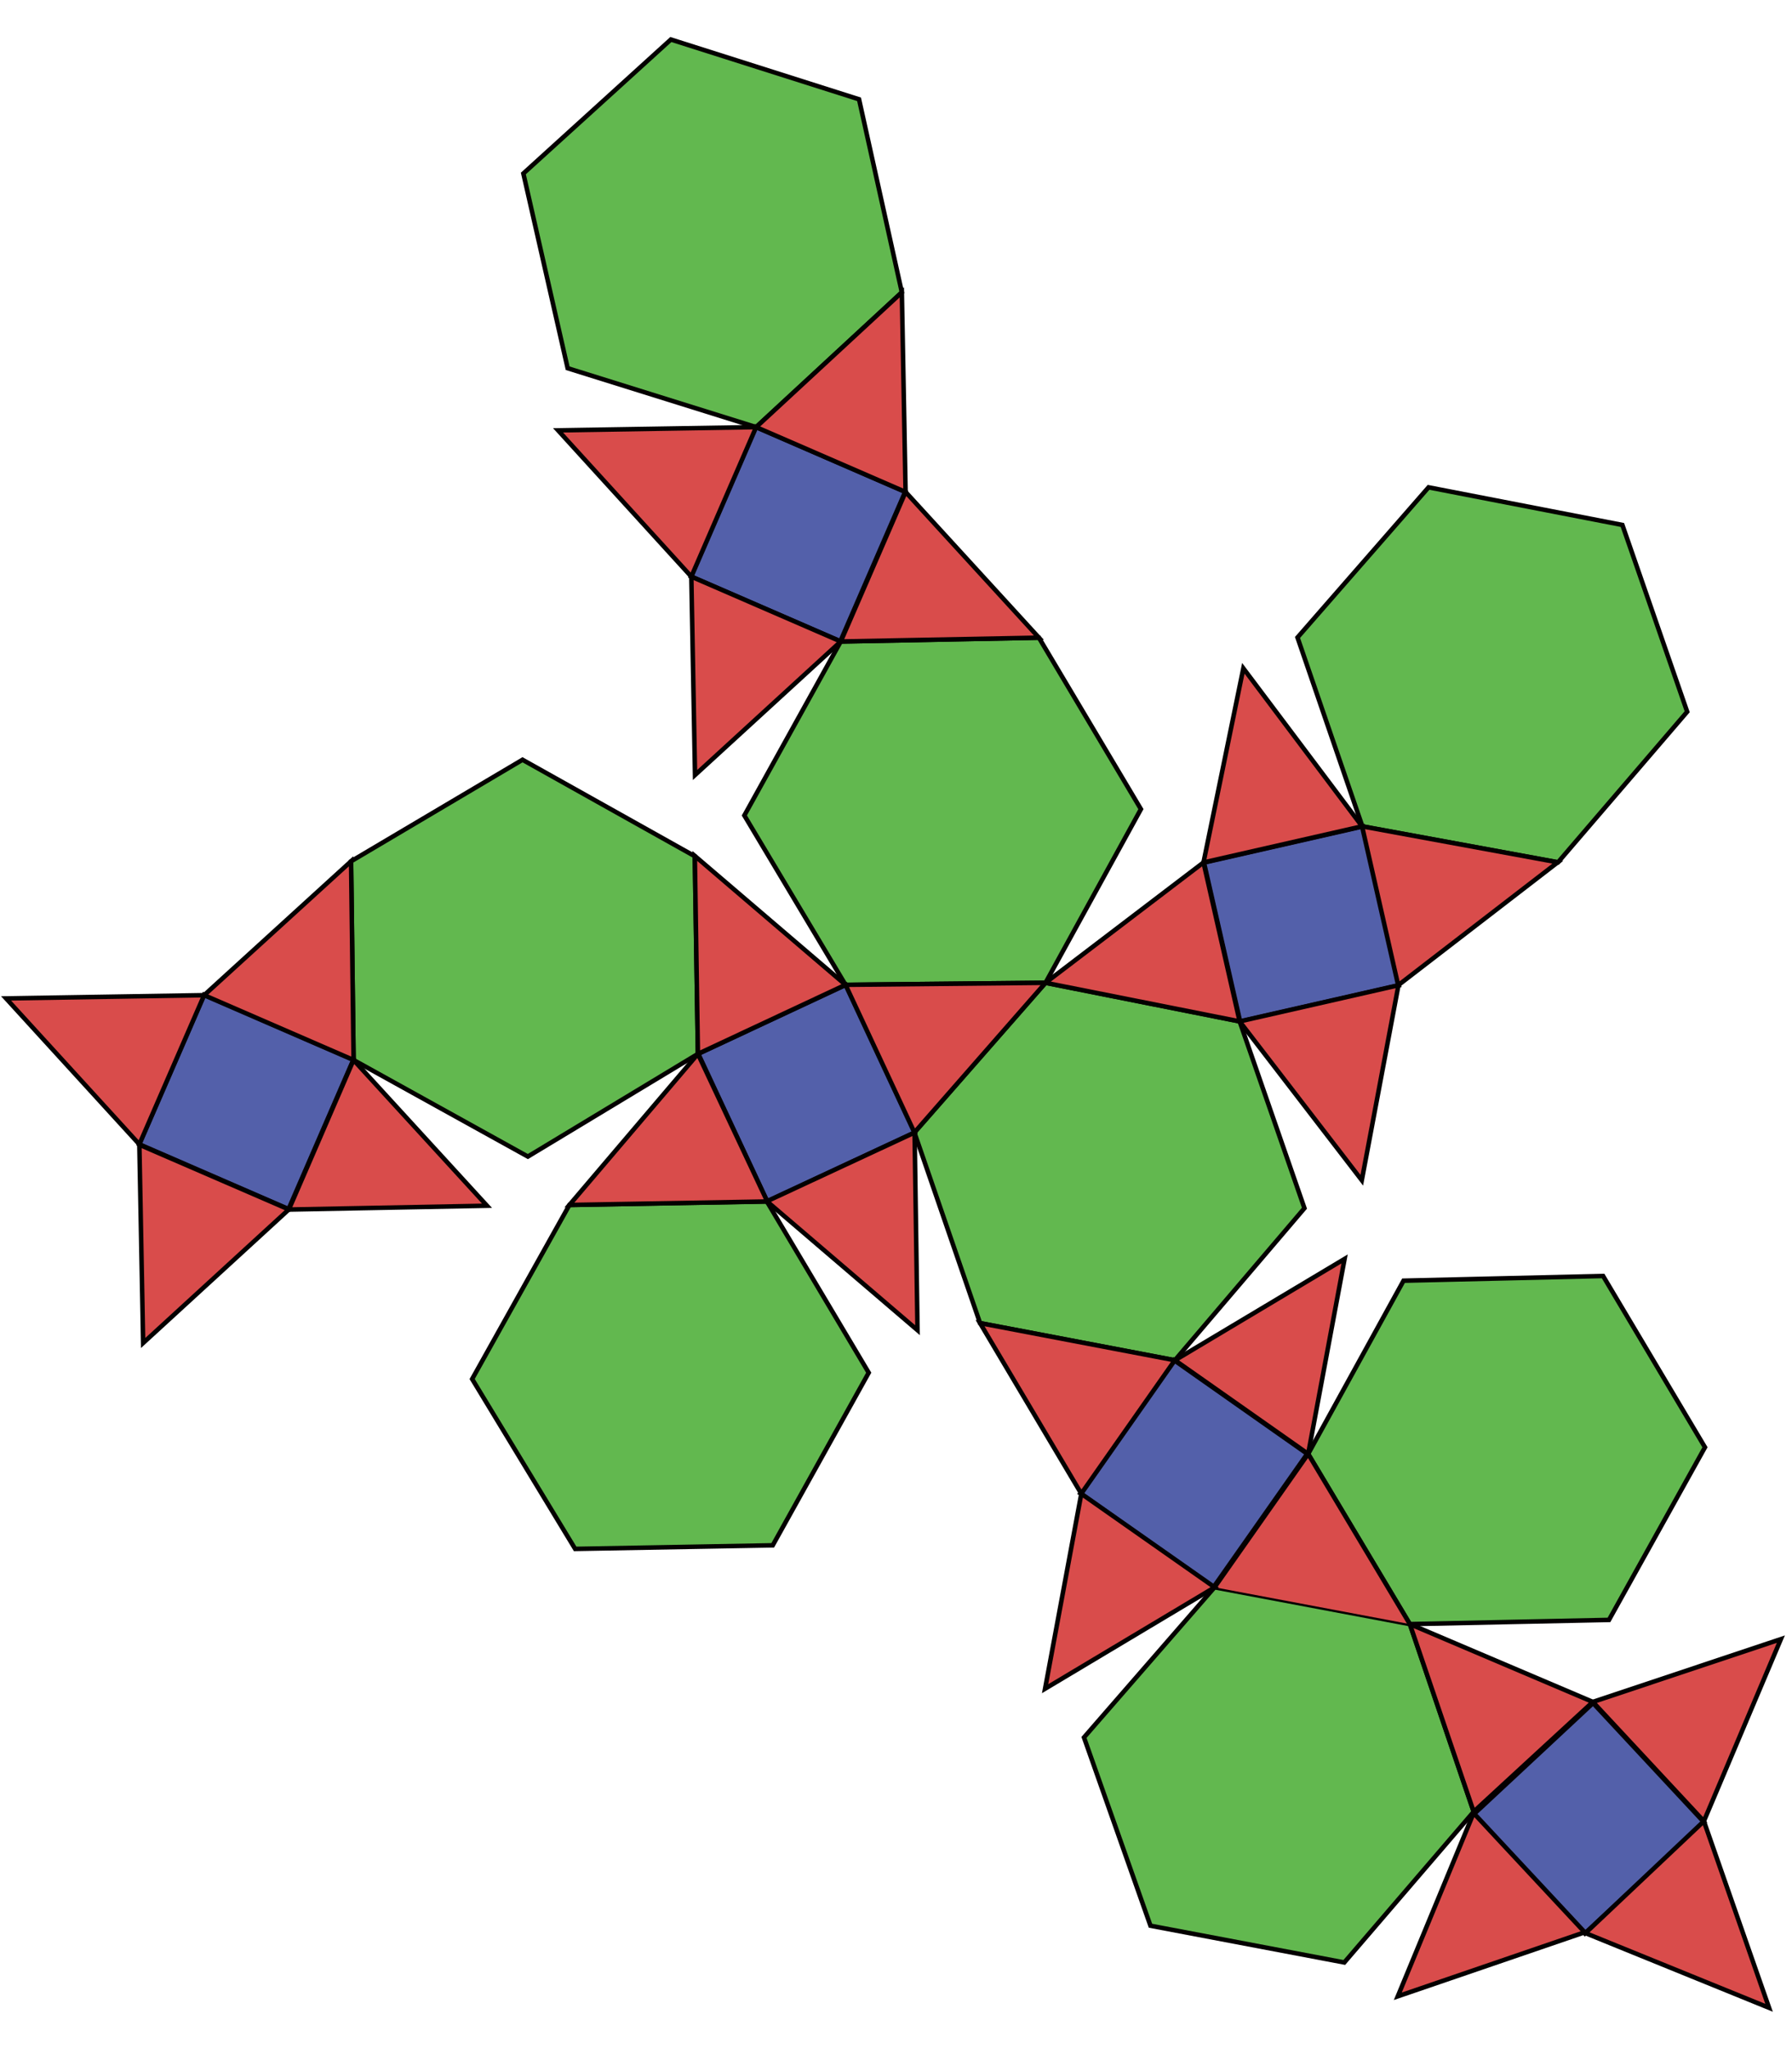
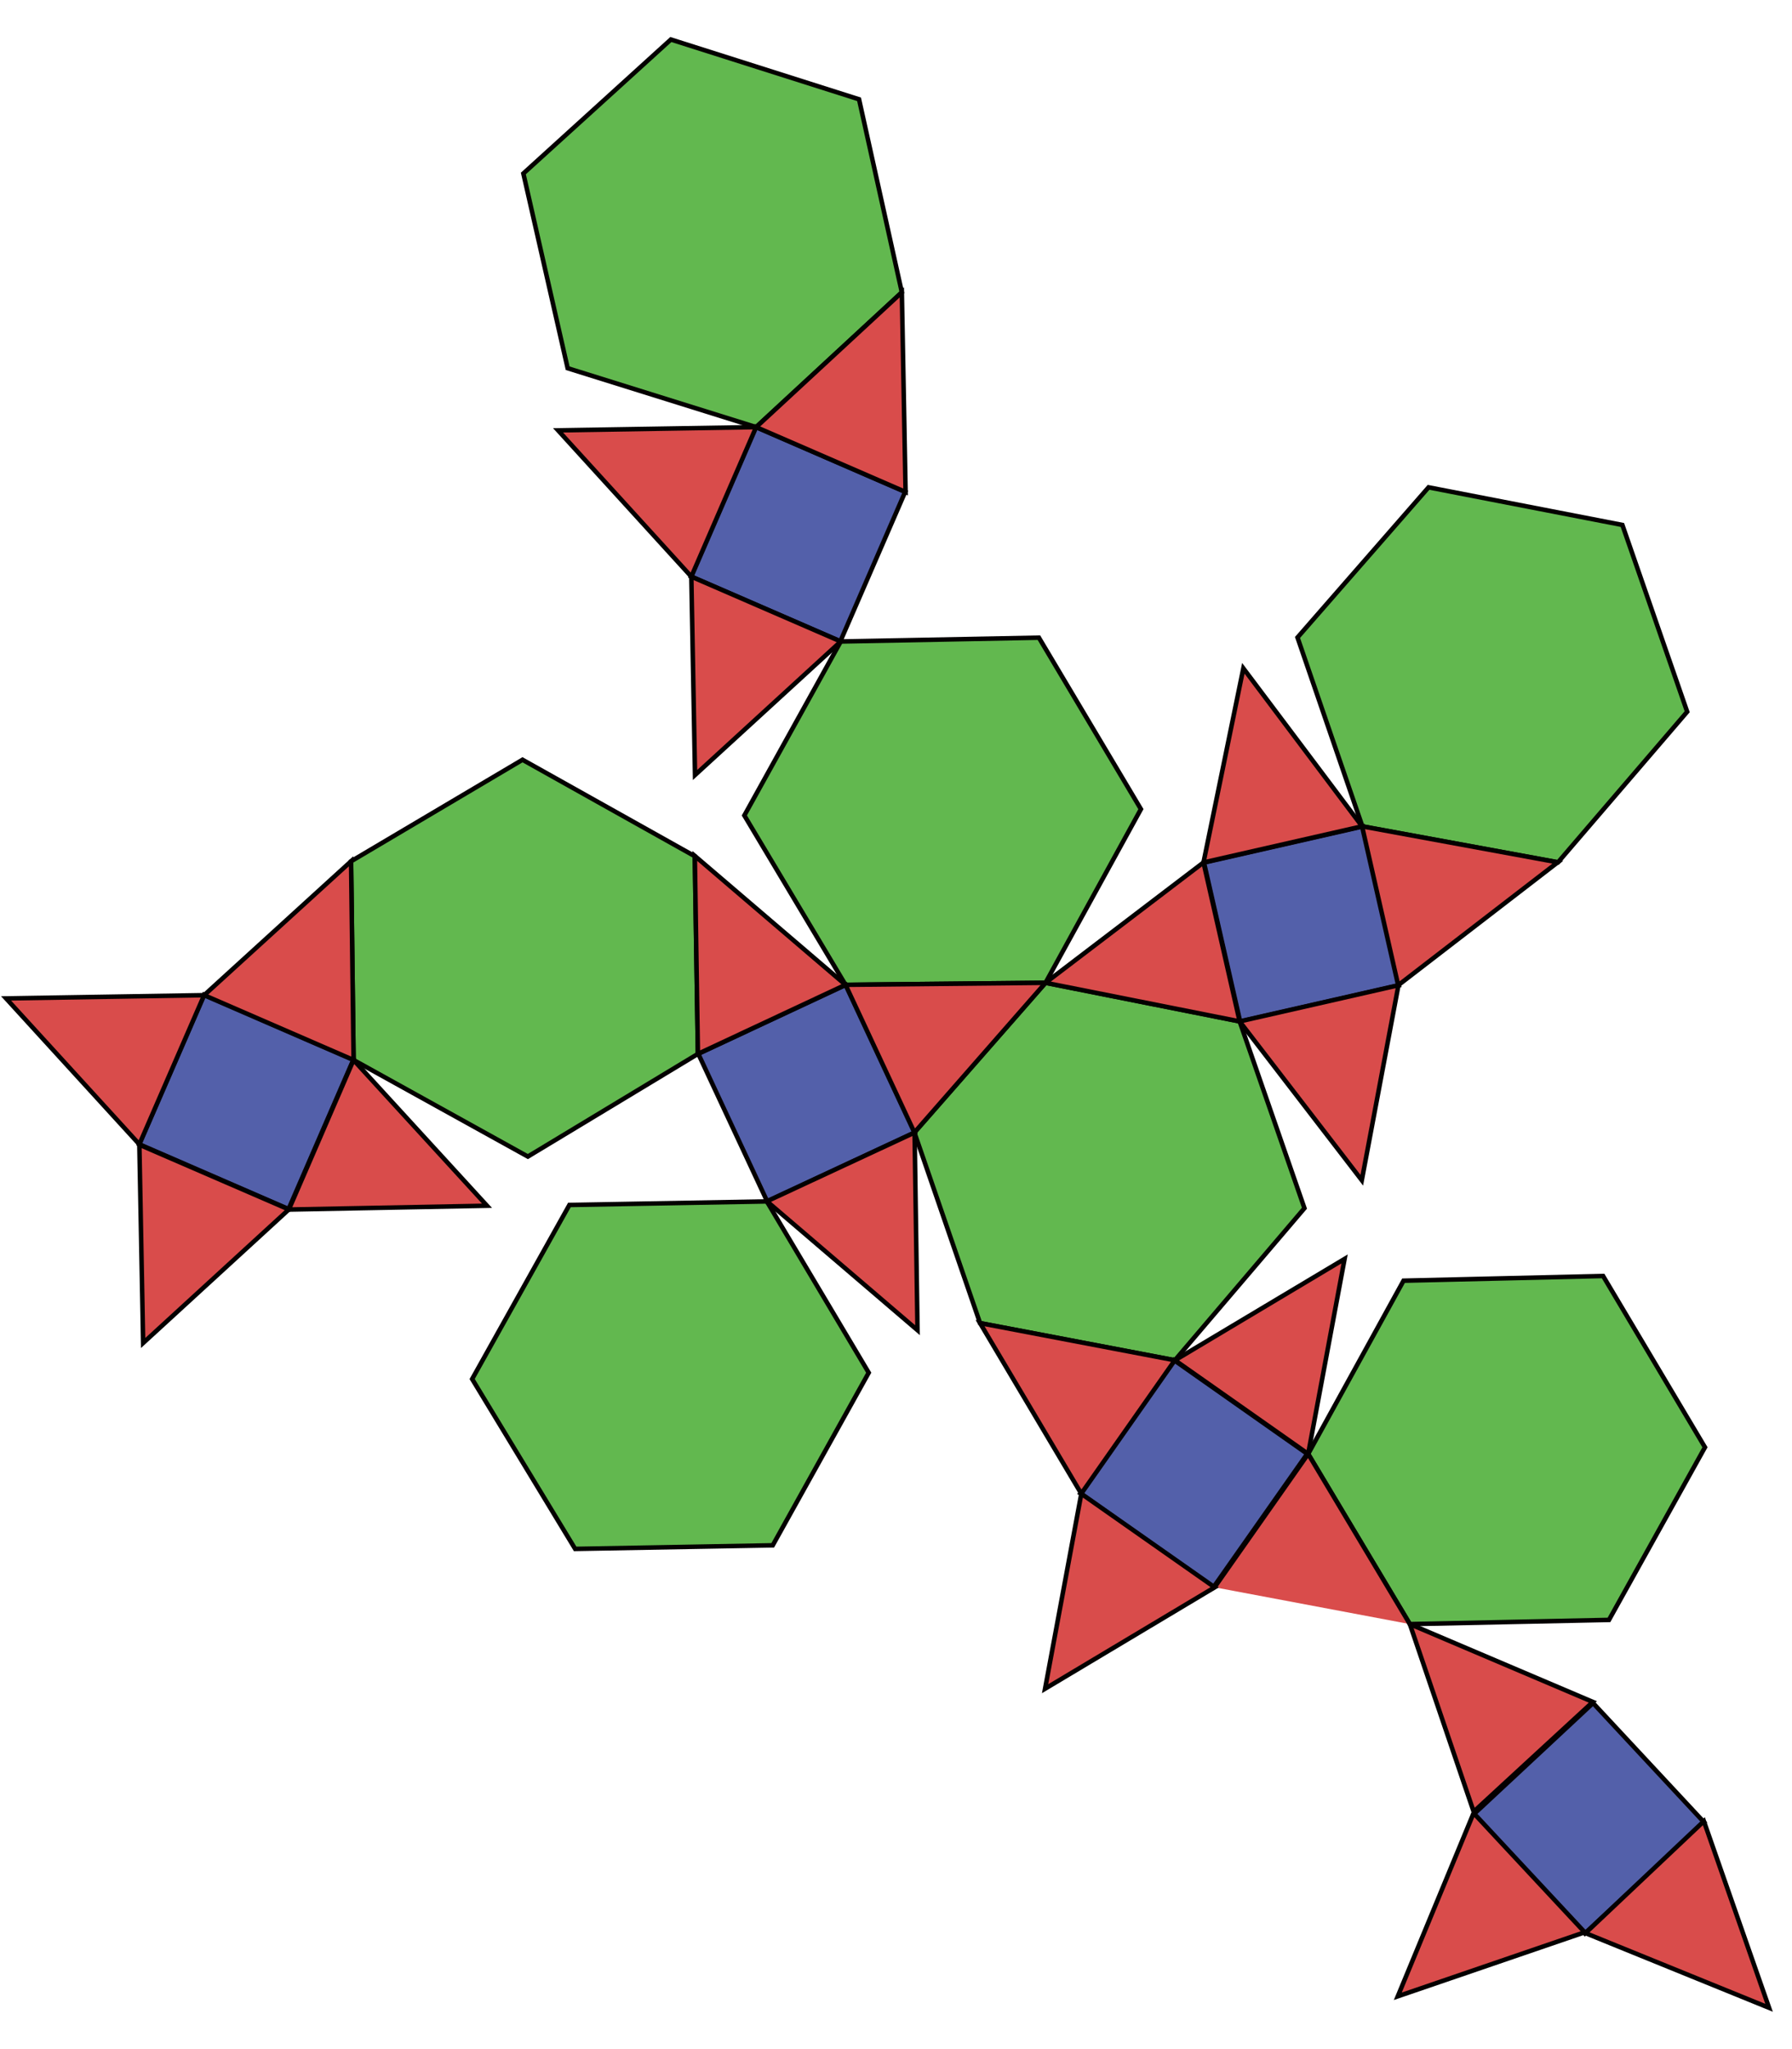
<svg xmlns="http://www.w3.org/2000/svg" version="1.1" id="圖層_1" x="0px" y="0px" width="396.85px" height="453.54px" viewBox="0 0 396.85 453.54" enable-background="new 0 0 396.85 453.54" xml:space="preserve">
  <g>
    <polygon fill="#62B84F" stroke="#040000" points="115.715,168.163 153.871,189.513 154.556,233.271 116.898,255.99 78.306,234.627    77.746,190.634  " />
    <polygon fill="#62B84F" stroke="#040000" points="252.664,179.094 231.537,217.531 187.245,217.975 164.84,180.49 186.192,141.987    230.074,141.141  " />
    <polygon fill="#62B84F" stroke="#040000" points="192.384,303.832 171.126,342.039 127.37,342.83 104.56,305.229 126.098,266.707    169.821,265.918  " />
    <polygon fill="#62B84F" stroke="#040000" points="231.537,217.531 274.528,226.077 288.88,267.42 260.181,301.076 217.037,292.853    202.499,250.664  " />
    <polygon fill="#62B84F" stroke="#040000" points="377.577,320.34 356.319,358.547 312.221,359.473 289.703,321.807    310.823,283.465 355.015,282.425  " />
-     <polygon fill="#62B84F" stroke="#040000" points="268.973,351.328 312.221,359.473 326.354,400.999 297.703,434.368    254.779,426.235 240.055,384.557  " />
    <polygon fill="#62B84F" stroke="#040000" points="316.363,107.865 359.286,116.194 373.638,157.537 345.033,190.859    301.699,182.896 287.34,141.095  " />
    <polygon fill="#62B84F" stroke="#040000" points="148.568,8.747 190.242,21.979 199.721,64.703 167.453,94.538 125.711,81.501    115.9,38.401  " />
    <rect x="158.786" y="100.226" transform="matrix(0.917 0.398 -0.398 0.917 61.664 -60.597)" fill="#5360AA" stroke="#040000" width="36.073" height="36.073" />
    <rect x="36.544" y="225.96" transform="matrix(0.917 0.398 -0.398 0.917 101.607 -1.568)" fill="#5360AA" stroke="#040000" width="36.073" height="36.073" />
    <rect x="160.49" y="223.91" transform="matrix(0.423 0.906 -0.906 0.423 322.298 -22.136)" fill="#5360AA" stroke="#040000" width="36.075" height="36.072" />
    <rect x="246.54" y="308.166" transform="matrix(0.818 0.575 -0.575 0.818 235.514 -92.802)" fill="#5360AA" stroke="#040000" width="36.073" height="36.073" />
    <rect x="333.806" y="384.154" transform="matrix(0.682 0.732 -0.732 0.682 406.334 -129.393)" fill="#5360AA" stroke="#040000" width="36.073" height="36.074" />
-     <polygon fill="#D94C4B" stroke="#040000" points="377.334,403.097 352.748,376.699 394.385,362.803  " />
    <polygon fill="#D94C4B" stroke="#040000" points="377.334,403.097 351.109,427.866 391.771,444.399  " />
    <polygon fill="#D94C4B" stroke="#040000" points="350.943,427.683 326.341,401.3 309.549,441.856  " />
    <polygon fill="#D94C4B" stroke="#040000" points="352.748,376.699 326.354,400.999 312.221,359.473  " />
    <polyline fill="#D94C4B" stroke="#040000" points="312.221,359.473 289.703,321.807 268.973,351.328  " />
    <polygon fill="#D94C4B" stroke="#040000" points="268.998,351.334 239.463,330.621 231.439,373.777  " />
    <polygon fill="#D94C4B" stroke="#040000" points="260.202,301.076 289.703,321.807 297.77,278.646  " />
    <polygon fill="#D94C4B" stroke="#040000" points="239.451,330.598 260.168,301.076 217.037,292.853  " />
    <polygon fill="#D94C4B" stroke="#040000" points="187.245,217.975 154.556,233.271 153.871,189.449  " />
    <polygon fill="#D94C4B" stroke="#040000" points="202.54,250.676 169.833,265.893 203.19,294.424  " />
    <polygon fill="#D94C4B" stroke="#040000" points="231.537,217.531 202.499,250.664 187.245,217.975  " />
-     <polygon fill="#D94C4B" stroke="#040000" points="154.556,233.275 169.918,265.934 126.098,266.707  " />
    <rect x="270.073" y="186.448" transform="matrix(0.222 0.975 -0.975 0.222 423.628 -121.792)" fill="#5360AA" stroke="#040000" width="36.074" height="36.073" />
    <polygon fill="#D94C4B" stroke="#040000" points="63.963,267.701 30.858,253.369 31.7,297.256  " />
    <polygon fill="#D94C4B" stroke="#040000" points="30.859,253.289 45.211,220.271 1.347,220.986  " />
    <polygon fill="#D94C4B" stroke="#040000" points="78.291,234.615 63.963,267.721 107.85,266.874  " />
    <polygon fill="#D94C4B" stroke="#040000" points="45.211,220.271 78.306,234.627 77.746,190.634  " />
    <polygon fill="#D94C4B" stroke="#040000" points="266.523,190.895 274.528,226.077 231.537,217.531  " />
    <polygon fill="#D94C4B" stroke="#040000" points="301.637,182.897 266.523,190.895 275.347,147.923  " />
    <polygon fill="#D94C4B" stroke="#040000" points="167.453,94.538 200.547,108.893 199.721,64.703  " />
    <polygon fill="#D94C4B" stroke="#040000" points="186.192,141.987 153.098,127.632 153.918,171.54  " />
    <polygon fill="#D94C4B" stroke="#040000" points="153.098,127.632 167.453,94.538 123.587,95.253  " />
-     <polygon fill="#D94C4B" stroke="#040000" points="200.547,108.893 186.192,141.987 230.074,141.141  " />
    <polygon fill="#D94C4B" stroke="#040000" points="301.58,261.233 274.528,226.077 309.697,218.073  " />
    <polygon fill="#D94C4B" stroke="#040000" points="344.971,190.861 309.635,218.075 301.637,182.897  " />
  </g>
</svg>